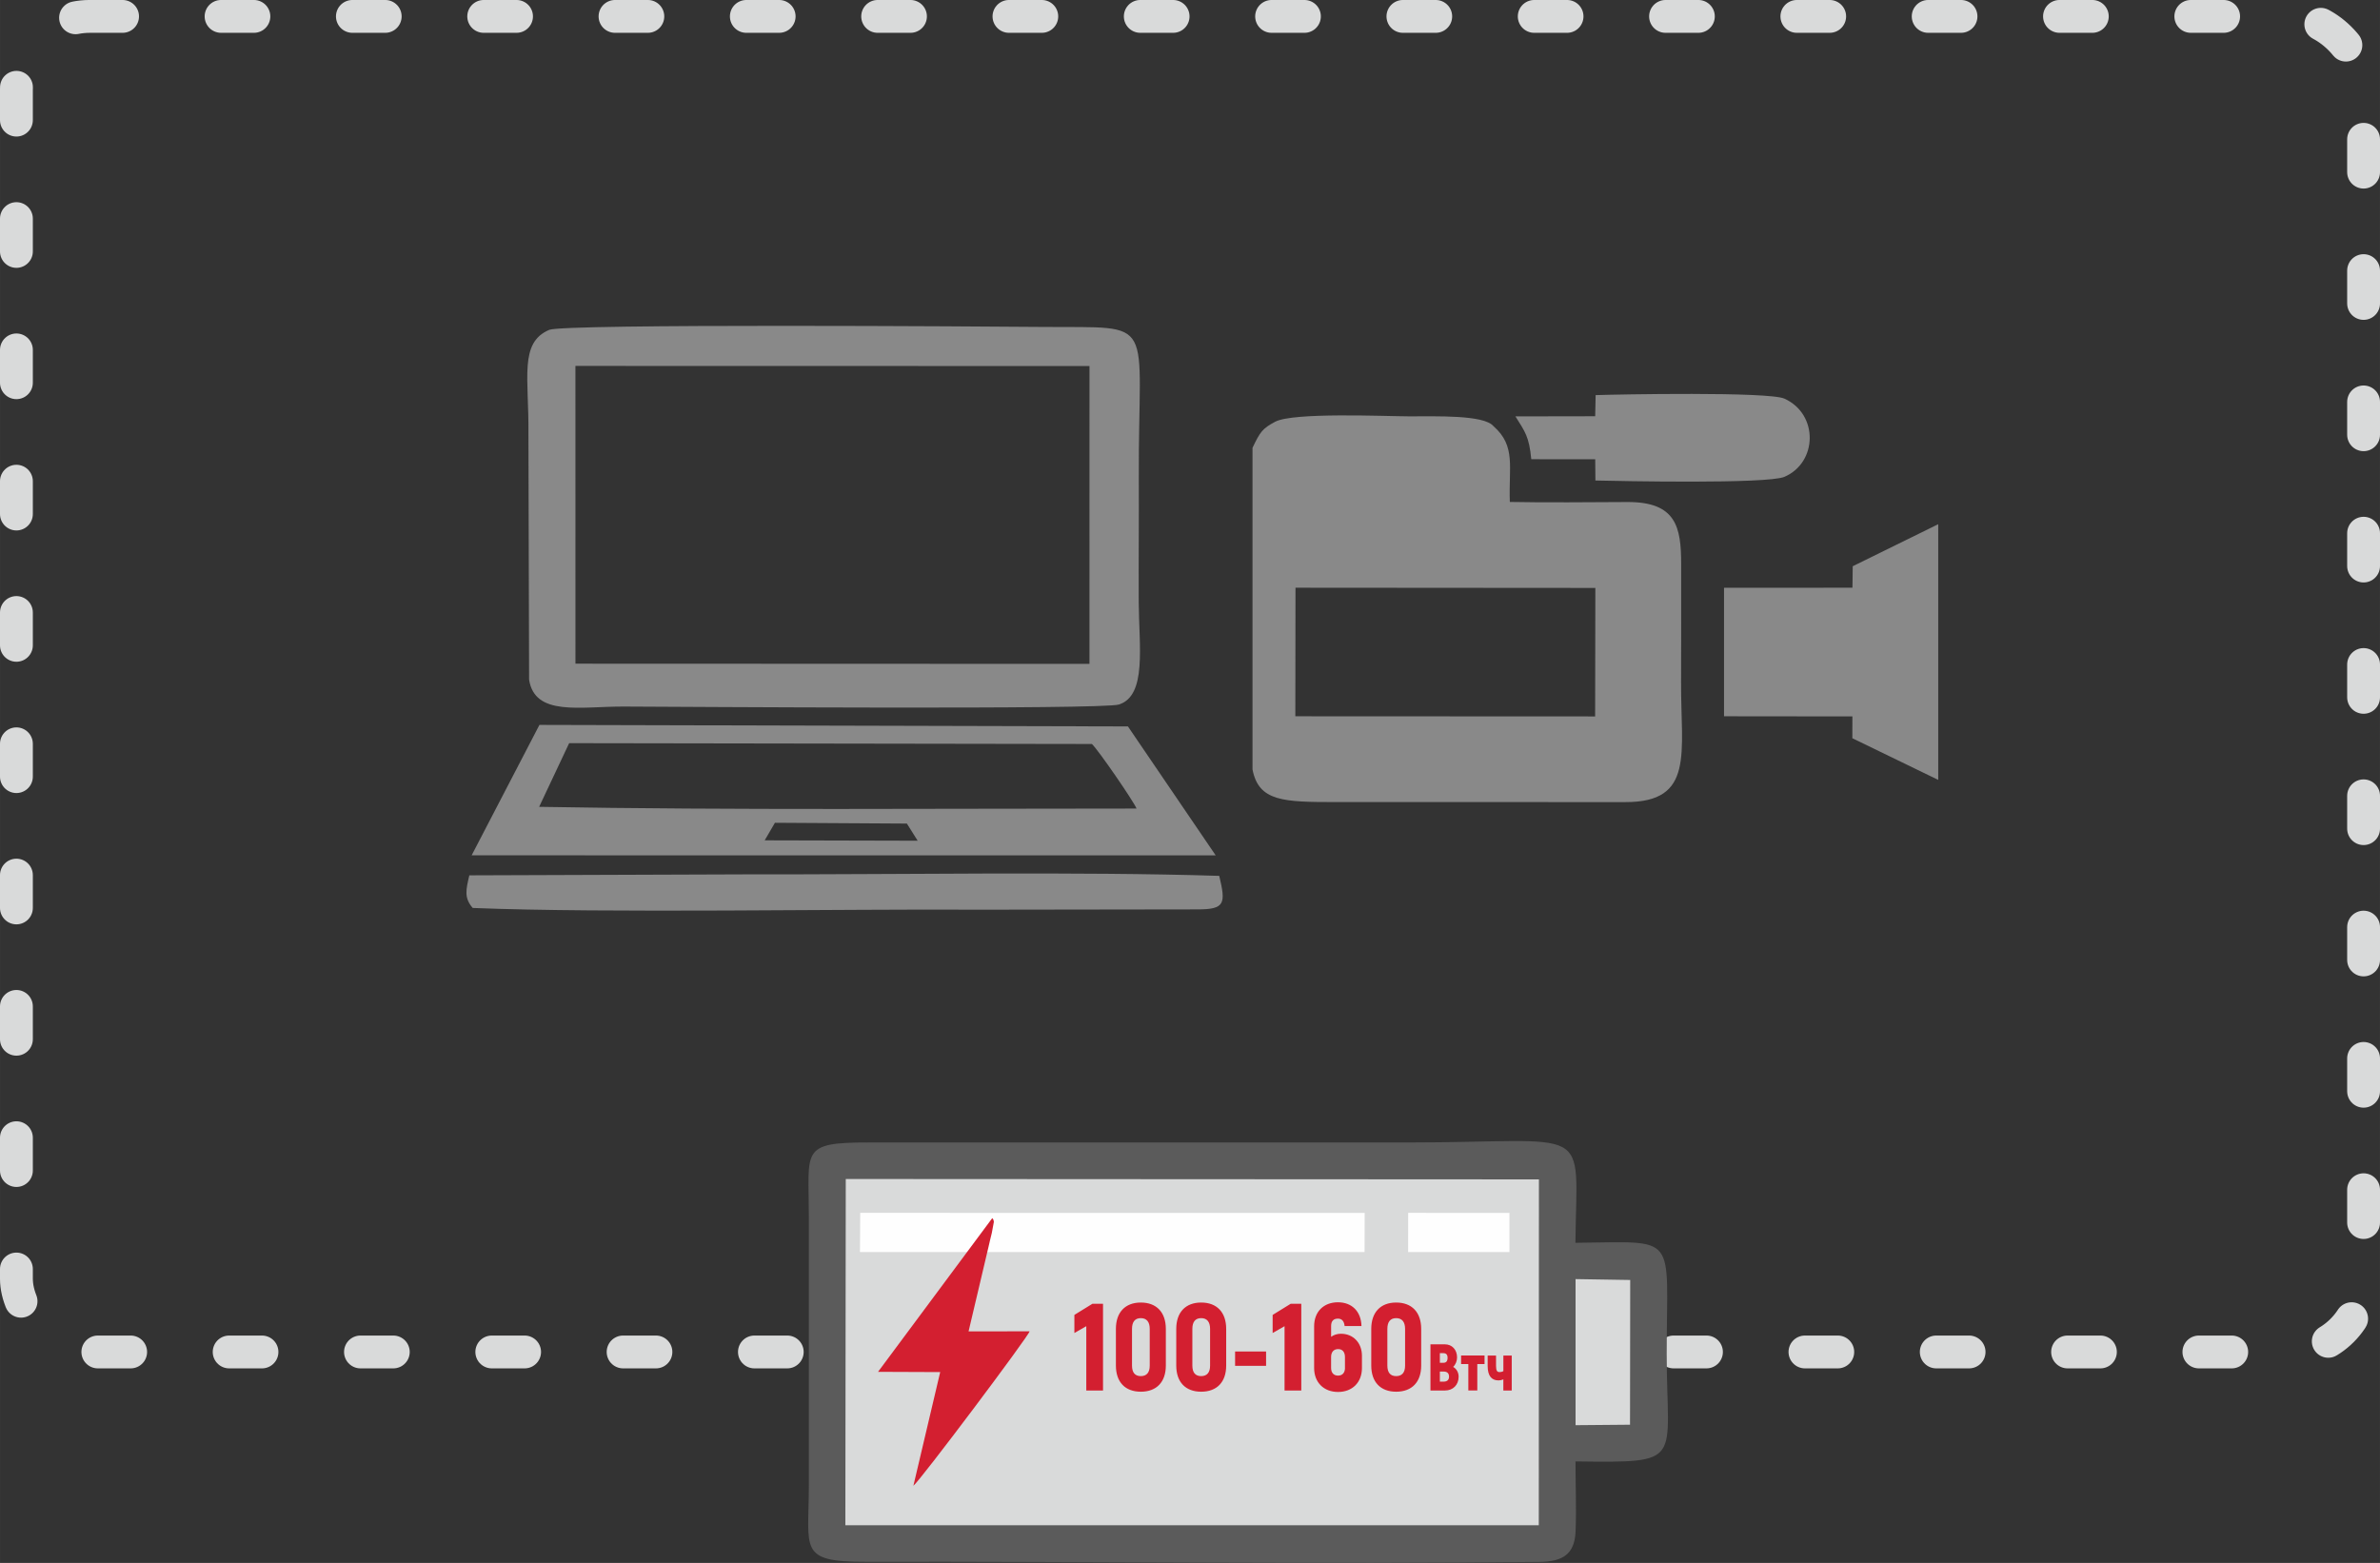
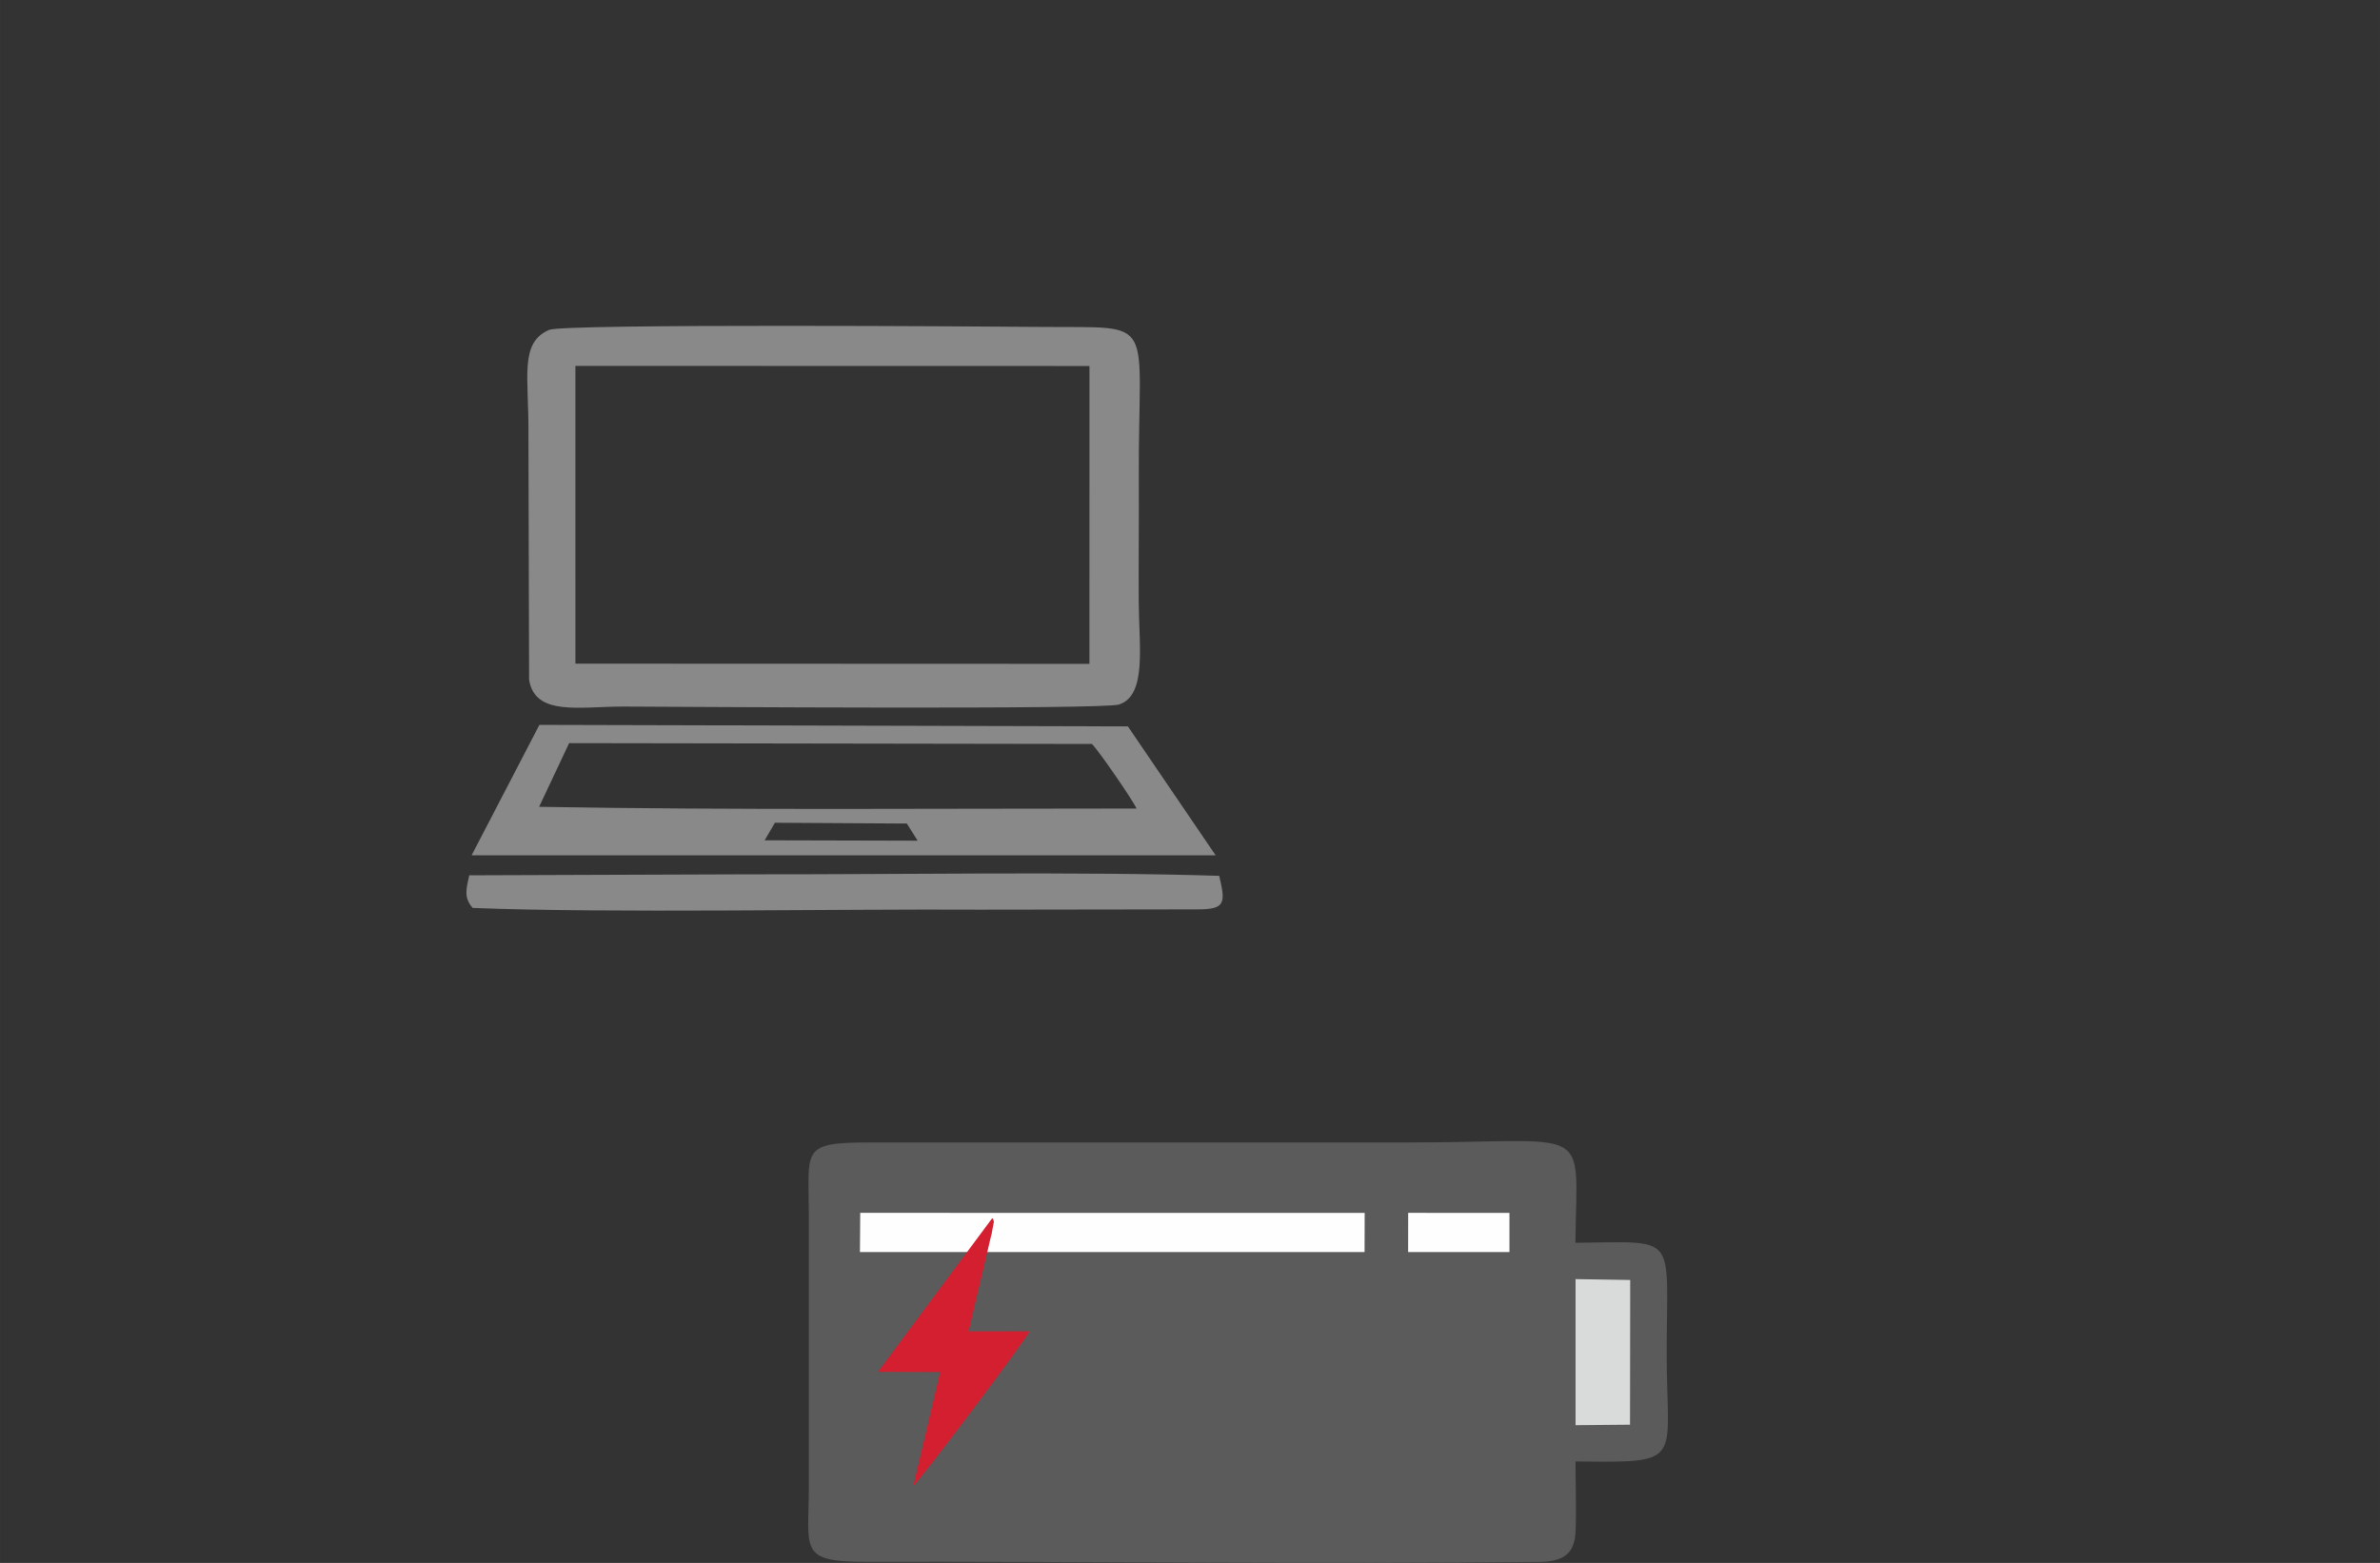
<svg xmlns="http://www.w3.org/2000/svg" xml:space="preserve" width="54.372mm" height="35.71mm" version="1.1" style="shape-rendering:geometricPrecision; text-rendering:geometricPrecision; image-rendering:optimizeQuality; fill-rule:evenodd; clip-rule:evenodd" viewBox="0 0 863.23 566.95">
  <rect x="0" y="0" width="863.23" height="566.95" fill="#333333" stroke="none" />
  <defs>
    <style type="text/css">
   
    .str0 {stroke:#D9DADA;stroke-width:11.91;stroke-linecap:round;stroke-linejoin:round;stroke-miterlimit:22.926;stroke-dasharray:11.907 35.722}
    .fil1 {fill:none}
    .fil4 {fill:#FEFEFE}
    .fil3 {fill:#D9DADA}
    .fil0 {fill:#898989}
    .fil2 {fill:#5B5B5B}
    .fil5 {fill:#D31F30}
    .fil6 {fill:#D31F30;fill-rule:nonzero}
   
  </style>
  </defs>
  <g id="Слой_x0020_1">
-     <path class="fil0" d="M199.17 119.67c-10.93,4.66 -7.31,17.45 -7.51,37.44l0.24 89.42c2.08,13.43 18.53,9.72 34.41,9.77 19.94,0.07 173.57,1.17 179.54,-0.74 10.2,-3.25 7.25,-21.29 7.17,-37.13 -0.07,-14.97 0.1,-29.94 0.03,-44.9 -0.26,-59.28 7.26,-54.54 -34.53,-54.93 -19.72,-0.18 -173.94,-1.24 -179.36,1.06zm-28.95 197.86c-1.17,5.1 -2.01,8.12 1.23,11.83 48.76,1.96 134.15,0.32 184.08,0.63l78.85 -0.11c9.98,0.01 10.24,-2.15 7.84,-12.16 -50.84,-1.62 -118.57,-0.45 -171.01,-0.55l-100.99 0.36zm0.84 -7.26l269.87 0.01 -31.83 -46.77 -213.45 -0.55 -24.59 47.32zm24.48 -17.59c70.04,1.25 146.41,0.6 216.7,0.62 -1.36,-3.04 -13.84,-21.19 -16.2,-23.42l-189.61 -0.3 -10.89 23.11zm81.8 12.15l55.5 0.14 -3.91 -6.22 -47.86 -0.29 -3.72 6.37zm-68.62 -64.08l186.43 0.07 0.01 -108.04 -186.45 -0.04 0.01 108.01z" />
-     <path class="fil0" d="M454.29 162.45l0 116.69c2.27,11.61 11.19,11.81 30.31,11.81l104.93 0.01c25.23,0.06 20.07,-17.86 20.2,-43.53 0.07,-14.25 0.02,-28.5 0.03,-42.75 0.01,-13.44 -1.77,-22.62 -19.45,-22.57 -14.14,0.04 -28.59,0.25 -42.69,-0.03 -0.49,-12.56 2.33,-20.27 -5.93,-27.48 -3.39,-4.18 -20.97,-3.55 -30.66,-3.57 -8.48,-0.02 -42.09,-1.54 -48.57,1.98 -4.55,2.45 -5.37,3.54 -8.17,9.44zm124.29 -11.46l-28.93 0.05c3.5,5.61 4.94,7.23 5.75,15.54l23.19 0.01 0.07 7.71c8.38,0.2 62.35,1.33 68.55,-1.33 12.03,-5.16 12.45,-22.71 0.02,-28.36 -5.71,-2.6 -60.79,-1.55 -68.49,-1.28l-0.16 7.65zm124.42 131.92l0 -92.76 -31.01 15.25 -0.1 7.79 -46.58 0.03 0 46.61 46.56 0.05 -0.02 7.91 31.16 15.12zm-233.18 -23.08l108.74 0.05 0.08 -46.61 -108.76 -0.08 -0.06 46.64z" />
-     <rect class="fil1 str0" x="5.95" y="5.95" width="851.33" height="484.47" rx="26.6" ry="26.6" />
+     <path class="fil0" d="M199.17 119.67c-10.93,4.66 -7.31,17.45 -7.51,37.44l0.24 89.42c2.08,13.43 18.53,9.72 34.41,9.77 19.94,0.07 173.57,1.17 179.54,-0.74 10.2,-3.25 7.25,-21.29 7.17,-37.13 -0.07,-14.97 0.1,-29.94 0.03,-44.9 -0.26,-59.28 7.26,-54.54 -34.53,-54.93 -19.72,-0.18 -173.94,-1.24 -179.36,1.06m-28.95 197.86c-1.17,5.1 -2.01,8.12 1.23,11.83 48.76,1.96 134.15,0.32 184.08,0.63l78.85 -0.11c9.98,0.01 10.24,-2.15 7.84,-12.16 -50.84,-1.62 -118.57,-0.45 -171.01,-0.55l-100.99 0.36zm0.84 -7.26l269.87 0.01 -31.83 -46.77 -213.45 -0.55 -24.59 47.32zm24.48 -17.59c70.04,1.25 146.41,0.6 216.7,0.62 -1.36,-3.04 -13.84,-21.19 -16.2,-23.42l-189.61 -0.3 -10.89 23.11zm81.8 12.15l55.5 0.14 -3.91 -6.22 -47.86 -0.29 -3.72 6.37zm-68.62 -64.08l186.43 0.07 0.01 -108.04 -186.45 -0.04 0.01 108.01z" />
    <path class="fil2" d="M571.41 450.82c0.45,-44.12 6.98,-36.39 -60.91,-36.39l-195.45 -0c-24.91,-0.02 -21.68,2.71 -21.68,26.66l0 97.72c0,23.33 -3.98,27.77 20.64,27.72 80.31,-0.16 164.75,0.99 244.38,0.04 8.46,-0.1 12.74,-2.76 13.08,-11.11 0.33,-8.11 -0.03,-17.12 -0.03,-25.33 40.01,0.49 33.07,0.55 33.08,-39.14 0.01,-44.09 4.67,-40.49 -33.11,-40.17z" />
    <polygon class="fil3" points="571.46,463.99 571.46,516.98 591.21,516.81 591.28,464.31 " />
-     <polygon class="fil3" points="306.76,427.68 306.61,553.27 558.12,553.27 558.17,427.82 " />
    <polygon class="fil4" points="510.75,439.96 510.73,454.18 547.48,454.18 547.48,439.98 " />
    <polygon class="fil4" points="312.01,439.96 311.9,454.18 494.93,454.18 494.97,439.98 " />
    <path class="fil5" d="M318.46 497.63l22.55 0.09 -9.72 41.23c2.12,-1.41 41.84,-54.3 42.15,-56.02l-22.14 0.03 7.28 -30.87c0.4,-1.66 0.74,-3.29 1.16,-4.87l0.74 -4c-0.17,-0.98 -0.25,-0.89 -0.58,-1.35l-41.43 55.76z" />
-     <path class="fil6" d="M396.24 472.93l-6.56 4.05 0 6.56 4.32 -2.47 0 23.33 6.07 0 0 -31.46 -3.82 0zm17.53 31.91c5.71,0 9.08,-3.51 9.08,-9.48l0 -13.3c0,-6.02 -3.37,-9.57 -9.08,-9.57 -5.66,0 -9.03,3.55 -9.03,9.57l0 13.3c0,5.98 3.37,9.48 9.03,9.48zm0 -5.66c-2.11,0 -3.19,-1.3 -3.19,-3.82l0 -13.3c0,-2.56 1.08,-3.91 3.19,-3.91 2.11,0 3.24,1.35 3.24,3.91l0 13.3c0,2.52 -1.12,3.82 -3.24,3.82zm21.89 5.66c5.71,0 9.08,-3.51 9.08,-9.48l0 -13.3c0,-6.02 -3.37,-9.57 -9.08,-9.57 -5.66,0 -9.03,3.55 -9.03,9.57l0 13.3c0,5.98 3.37,9.48 9.03,9.48zm0 -5.66c-2.11,0 -3.19,-1.3 -3.19,-3.82l0 -13.3c0,-2.56 1.08,-3.91 3.19,-3.91 2.11,0 3.24,1.35 3.24,3.91l0 13.3c0,2.52 -1.12,3.82 -3.24,3.82zm12.31 -3.73l11.24 0 0 -5.21 -11.24 0 0 5.21zm20.18 -22.52l-6.56 4.05 0 6.56 4.32 -2.47 0 23.33 6.07 0 0 -31.46 -3.82 0zm18.2 10.88c-1.26,0 -2.65,0.4 -3.55,1.12l0 -3.95c0,-1.84 0.94,-2.65 2.47,-2.65 1.53,0 2.25,1.03 2.43,2.7l6.11 0c-0.13,-5.3 -3.46,-8.63 -8.54,-8.63 -5.17,0 -8.63,3.42 -8.63,8.67l0 15.19c0,5.21 3.51,8.67 8.67,8.67 5.17,0 8.67,-3.46 8.67,-8.67l0 -4.45c0,-4.59 -3.06,-8 -7.64,-8zm1.48 12.4c0,1.75 -0.94,2.79 -2.52,2.79 -1.57,0 -2.52,-1.03 -2.52,-2.79l0 -3.95c0,-1.8 0.94,-2.88 2.56,-2.88 1.57,0 2.47,1.08 2.47,2.88l0 3.95zm18.56 8.63c5.71,0 9.08,-3.51 9.08,-9.48l0 -13.3c0,-6.02 -3.37,-9.57 -9.08,-9.57 -5.66,0 -9.03,3.55 -9.03,9.57l0 13.3c0,5.98 3.37,9.48 9.03,9.48zm0 -5.66c-2.11,0 -3.19,-1.3 -3.19,-3.82l0 -13.3c0,-2.56 1.08,-3.91 3.19,-3.91 2.11,0 3.24,1.35 3.24,3.91l0 13.3c0,2.52 -1.12,3.82 -3.24,3.82zm20.68 -3.35c0.88,-0.81 1.41,-2.15 1.41,-3.42 0,-2.85 -1.84,-4.76 -4.43,-4.76l-5.22 0 0 16.75 5.29 0c2.87,0 4.93,-2.01 4.93,-5 0,-1.51 -0.74,-2.85 -1.99,-3.56zm-3.61 -4.98c1.1,0 1.58,0.57 1.58,1.7 0,1.17 -0.5,1.79 -1.46,1.79l-1.34 0 0 -3.49 1.22 0zm0.07 10.34l-1.29 0 0 -3.66 1.37 0c1.27,0 1.96,0.62 1.96,1.84 0,1.2 -0.69,1.82 -2.03,1.82zm14.93 -9.48l-8.52 0 0 3.09 2.63 0 0 9.59 3.25 0 0 -9.59 2.63 0 0 -3.09zm6.82 0l0 5.65c-0.43,0.31 -1.13,0.36 -1.39,0.36 -0.81,0 -1.27,-0.41 -1.27,-2.22l0 -3.78 -3.04 0 0 3.78c0,3.8 1.58,5.24 3.97,5.24 0.53,0 1.17,-0.12 1.72,-0.41l0 4.07 3.04 0 0 -12.68 -3.04 0z" />
  </g>
</svg>